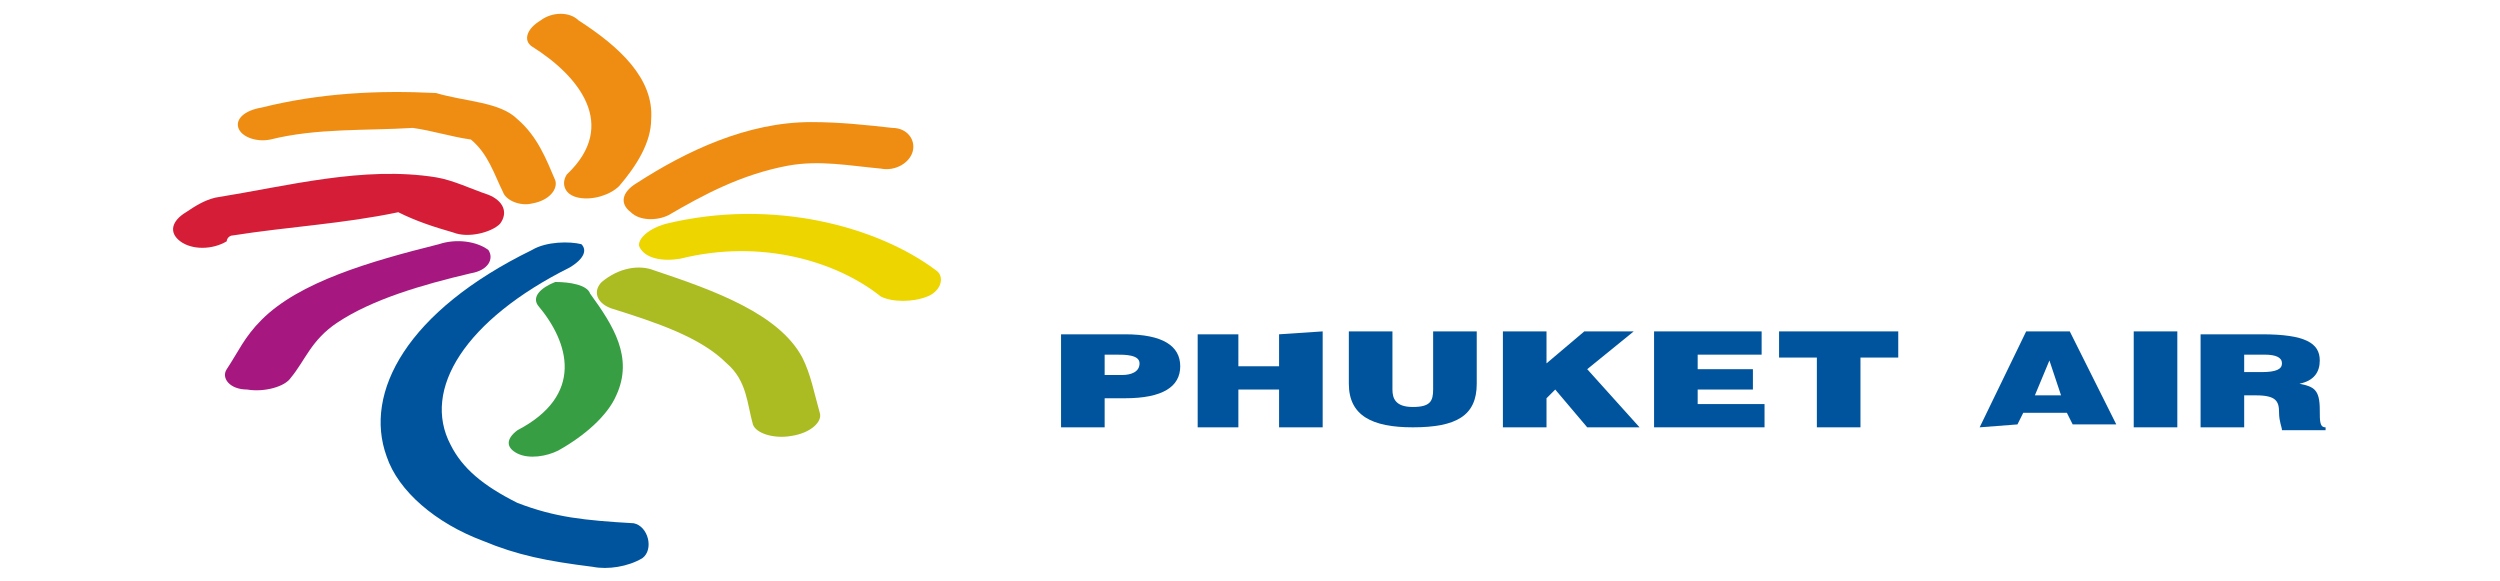
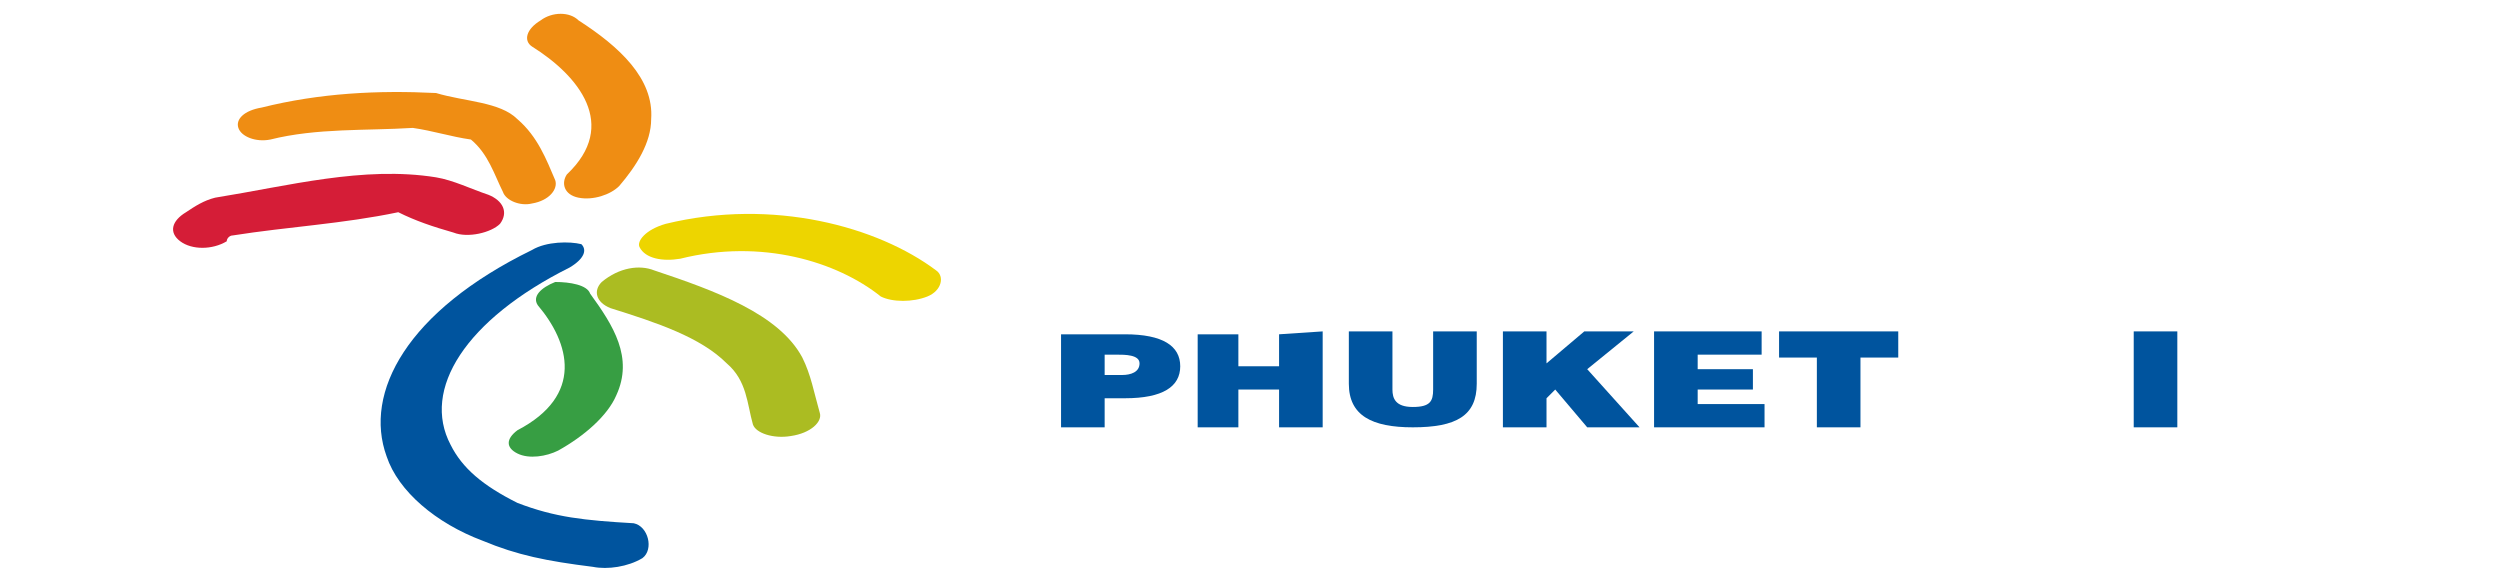
<svg xmlns="http://www.w3.org/2000/svg" version="1.1" id="Calque_1" x="0px" y="0px" viewBox="0 0 86 20" style="enable-background:new 0 0 86 20;" xml:space="preserve">
  <style type="text/css">
	.st0{fill:#00549E;}
	.st1{fill:#379E43;}
	.st2{fill:#D51D37;}
	.st3{fill:#EF8D13;}
	.st4{fill:#EDD500;}
	.st5{fill:#ABBC22;}
	.st6{fill:#A6177F;}
</style>
  <g>
    <path class="st0" d="M36.5,14.7v-3.2h2.2c1.3,0,1.9,0.4,1.9,1.1c0,0.7-0.6,1.1-1.9,1.1H38v1L36.5,14.7L36.5,14.7z M38.6,12.9   c0.3,0,0.6-0.1,0.6-0.4c0-0.3-0.5-0.3-0.8-0.3H38v0.7H38.6L38.6,12.9z" />
    <polygon class="st0" points="41.2,14.7 41.2,11.5 42.6,11.5 42.6,12.6 44,12.6 44,11.5 45.5,11.4 45.5,14.7 44,14.7 44,13.4    42.6,13.4 42.6,14.7  " />
    <path class="st0" d="M46.4,11.4h1.5v2c0,0.3,0.1,0.6,0.7,0.6c0.6,0,0.7-0.2,0.7-0.6v-2h1.5v1.8c0,1.1-0.7,1.5-2.2,1.5   c-1.4,0-2.2-0.4-2.2-1.5L46.4,11.4L46.4,11.4z" />
    <polygon class="st0" points="51.7,11.4 53.2,11.4 53.2,12.5 54.5,11.4 56.2,11.4 54.6,12.7 56.4,14.7 54.6,14.7 53.5,13.4    53.2,13.7 53.2,14.7 51.7,14.7  " />
    <polygon class="st0" points="56.9,14.7 56.9,11.4 60.6,11.4 60.6,12.2 58.4,12.2 58.4,12.7 60.3,12.7 60.3,13.4 58.4,13.4    58.4,13.9 60.7,13.9 60.7,14.7  " />
    <polygon class="st0" points="61.2,11.4 65.3,11.4 65.3,12.3 64,12.3 64,14.7 62.5,14.7 62.5,12.3 61.2,12.3  " />
-     <path class="st0" d="M68.1,14.7l1.6-3.3h1.5l1.6,3.2h-1.5l-0.2-0.4h-1.5l-0.2,0.4L68.1,14.7L68.1,14.7z M70.5,12.4L70,13.6h0.9   L70.5,12.4L70.5,12.4z" />
    <polygon class="st0" points="73.4,14.7 73.4,11.4 74.9,11.4 74.9,14.7  " />
-     <path class="st0" d="M77.2,13.6v1.1h-1.5v-3.2h2.1c1.5,0,2,0.3,2,0.9c0,0.4-0.2,0.7-0.7,0.8c0.5,0.1,0.7,0.2,0.7,0.9   c0,0.4,0,0.6,0.2,0.6v0.1h-1.5c0-0.1-0.1-0.3-0.1-0.6c0-0.4-0.1-0.6-0.8-0.6L77.2,13.6L77.2,13.6z M77.2,12.8h0.6   c0.5,0,0.7-0.1,0.7-0.3c0-0.2-0.2-0.3-0.6-0.3h-0.7V12.8L77.2,12.8z" />
    <path class="st1" d="M20.3,10.1c0.8,1.1,1.5,2.2,0.9,3.5c-0.3,0.7-1.1,1.4-2,1.9c-0.4,0.2-1,0.3-1.4,0.1c-0.4-0.2-0.4-0.5,0-0.8   c2.3-1.2,1.8-3,0.7-4.3c-0.2-0.3,0.1-0.6,0.6-0.8C19.6,9.7,20.2,9.8,20.3,10.1L20.3,10.1z" />
    <path class="st2" d="M15.6,8c-0.7-0.2-1.3-0.4-1.9-0.7C11.8,7.7,9.9,7.8,8,8.1c-0.1,0-0.2,0.1-0.2,0.2c-0.5,0.3-1.2,0.3-1.6,0   C5.8,8,5.9,7.6,6.4,7.3C6.7,7.1,7,6.9,7.4,6.8c2.5-0.4,5.1-1.1,7.6-0.7c0.6,0.1,1.2,0.4,1.8,0.6c0.5,0.2,0.7,0.6,0.4,1   C16.9,8,16.1,8.2,15.6,8L15.6,8z" />
    <path class="st3" d="M17.3,6.6c-0.3-0.6-0.5-1.3-1.1-1.8c-0.7-0.1-1.3-0.3-2-0.4c-1.6,0.1-3.3,0-4.9,0.4C8.8,4.9,8.3,4.7,8.2,4.4   C8.1,4.1,8.4,3.8,9,3.7C11,3.2,13,3.1,15,3.2c1,0.3,2.2,0.3,2.8,0.9c0.7,0.6,1,1.4,1.3,2.1c0.1,0.3-0.2,0.7-0.8,0.8   C17.9,7.1,17.4,6.9,17.3,6.6L17.3,6.6z" />
    <path class="st4" d="M22.9,7.7c3.7-0.9,7.3,0.1,9.3,1.6c0.3,0.2,0.2,0.7-0.3,0.9c-0.5,0.2-1.2,0.2-1.6,0c-1.5-1.2-4.1-2-6.9-1.3   c-0.6,0.1-1.2,0-1.4-0.4C21.9,8.3,22.2,7.9,22.9,7.7L22.9,7.7z" />
    <path class="st5" d="M22.5,9.3c2.1,0.7,4.3,1.5,5.1,3c0.3,0.6,0.4,1.2,0.6,1.9c0.1,0.3-0.3,0.7-1,0.8c-0.6,0.1-1.2-0.1-1.3-0.4   c-0.2-0.7-0.2-1.5-0.9-2.1c-0.9-0.9-2.4-1.4-4-1.9c-0.5-0.2-0.6-0.6-0.3-0.9C21.3,9.2,22,9.1,22.5,9.3L22.5,9.3z" />
-     <path class="st3" d="M21.9,6.3c1.7-1.1,3.8-2.1,6-2.1c1,0,1.9,0.1,2.8,0.2c0.5,0,0.8,0.4,0.7,0.8c-0.1,0.4-0.6,0.7-1.1,0.6   c-1.1-0.1-2.1-0.3-3.2-0.1c-1.6,0.3-2.9,1-4.1,1.7c-0.4,0.2-1,0.2-1.3-0.1C21.3,7,21.4,6.6,21.9,6.3L21.9,6.3z" />
-     <path class="st6" d="M15.1,8.4C12.7,9,10.3,9.7,9,11c-0.6,0.6-0.8,1.1-1.2,1.7c-0.2,0.3,0.1,0.7,0.7,0.7c0.6,0.1,1.3-0.1,1.5-0.4   c0.5-0.6,0.7-1.3,1.6-1.9c1.2-0.8,2.9-1.3,4.6-1.7c0.6-0.1,0.8-0.5,0.6-0.8C16.4,8.3,15.7,8.2,15.1,8.4L15.1,8.4z" />
    <path class="st3" d="M19.9,0.7c1.4,0.9,2.6,2,2.5,3.4c0,0.8-0.5,1.6-1.1,2.3c-0.3,0.3-0.9,0.5-1.4,0.4c-0.5-0.1-0.6-0.5-0.4-0.8   c1.8-1.7,0.4-3.4-1.2-4.4C18,1.4,18.1,1,18.6,0.7C19,0.4,19.6,0.4,19.9,0.7L19.9,0.7z" />
    <path class="st0" d="M19.6,9.2c-3.6,1.8-5.1,4.2-4.1,6.1c0.4,0.8,1.1,1.4,2.3,2c1.3,0.5,2.3,0.6,4,0.7c0.5,0.1,0.7,0.9,0.3,1.2   c-0.5,0.3-1.2,0.4-1.7,0.3c-1.6-0.2-2.6-0.4-3.8-0.9c-1.6-0.6-2.9-1.7-3.3-2.9c-0.8-2.2,0.7-5,5-7.1c0.5-0.3,1.3-0.3,1.7-0.2   C20.2,8.6,20.1,8.9,19.6,9.2L19.6,9.2z" />
  </g>
</svg>